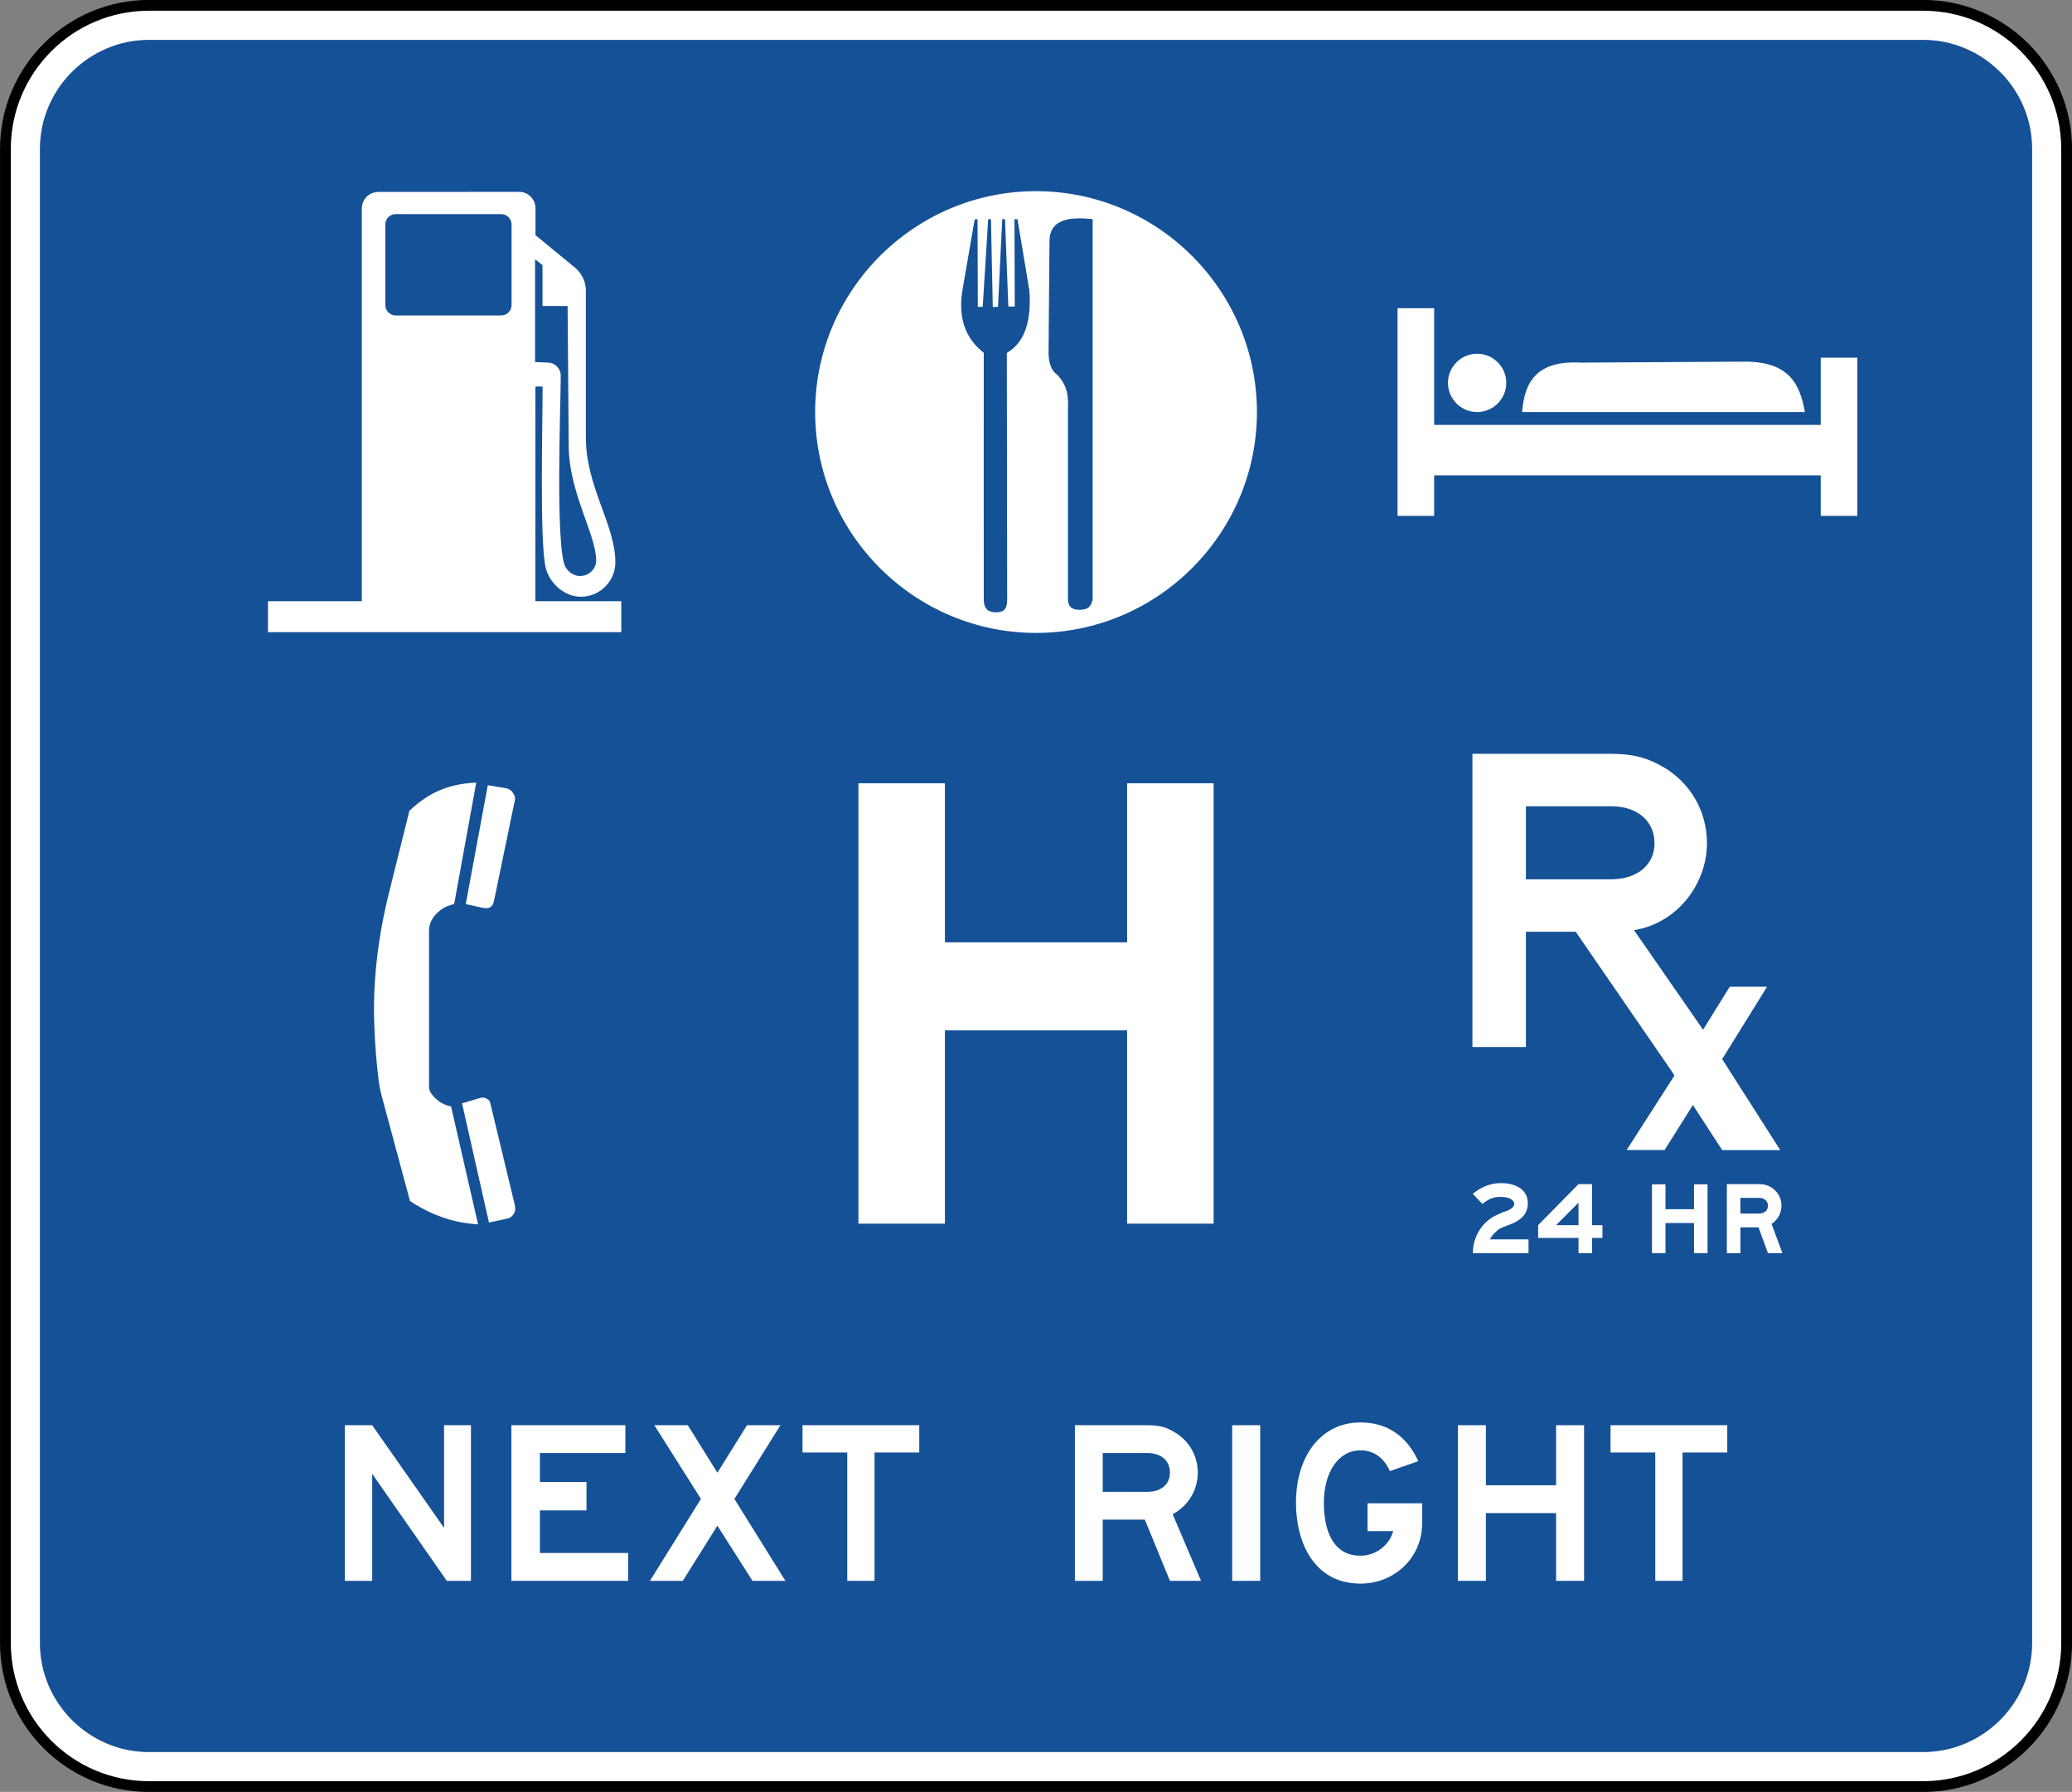
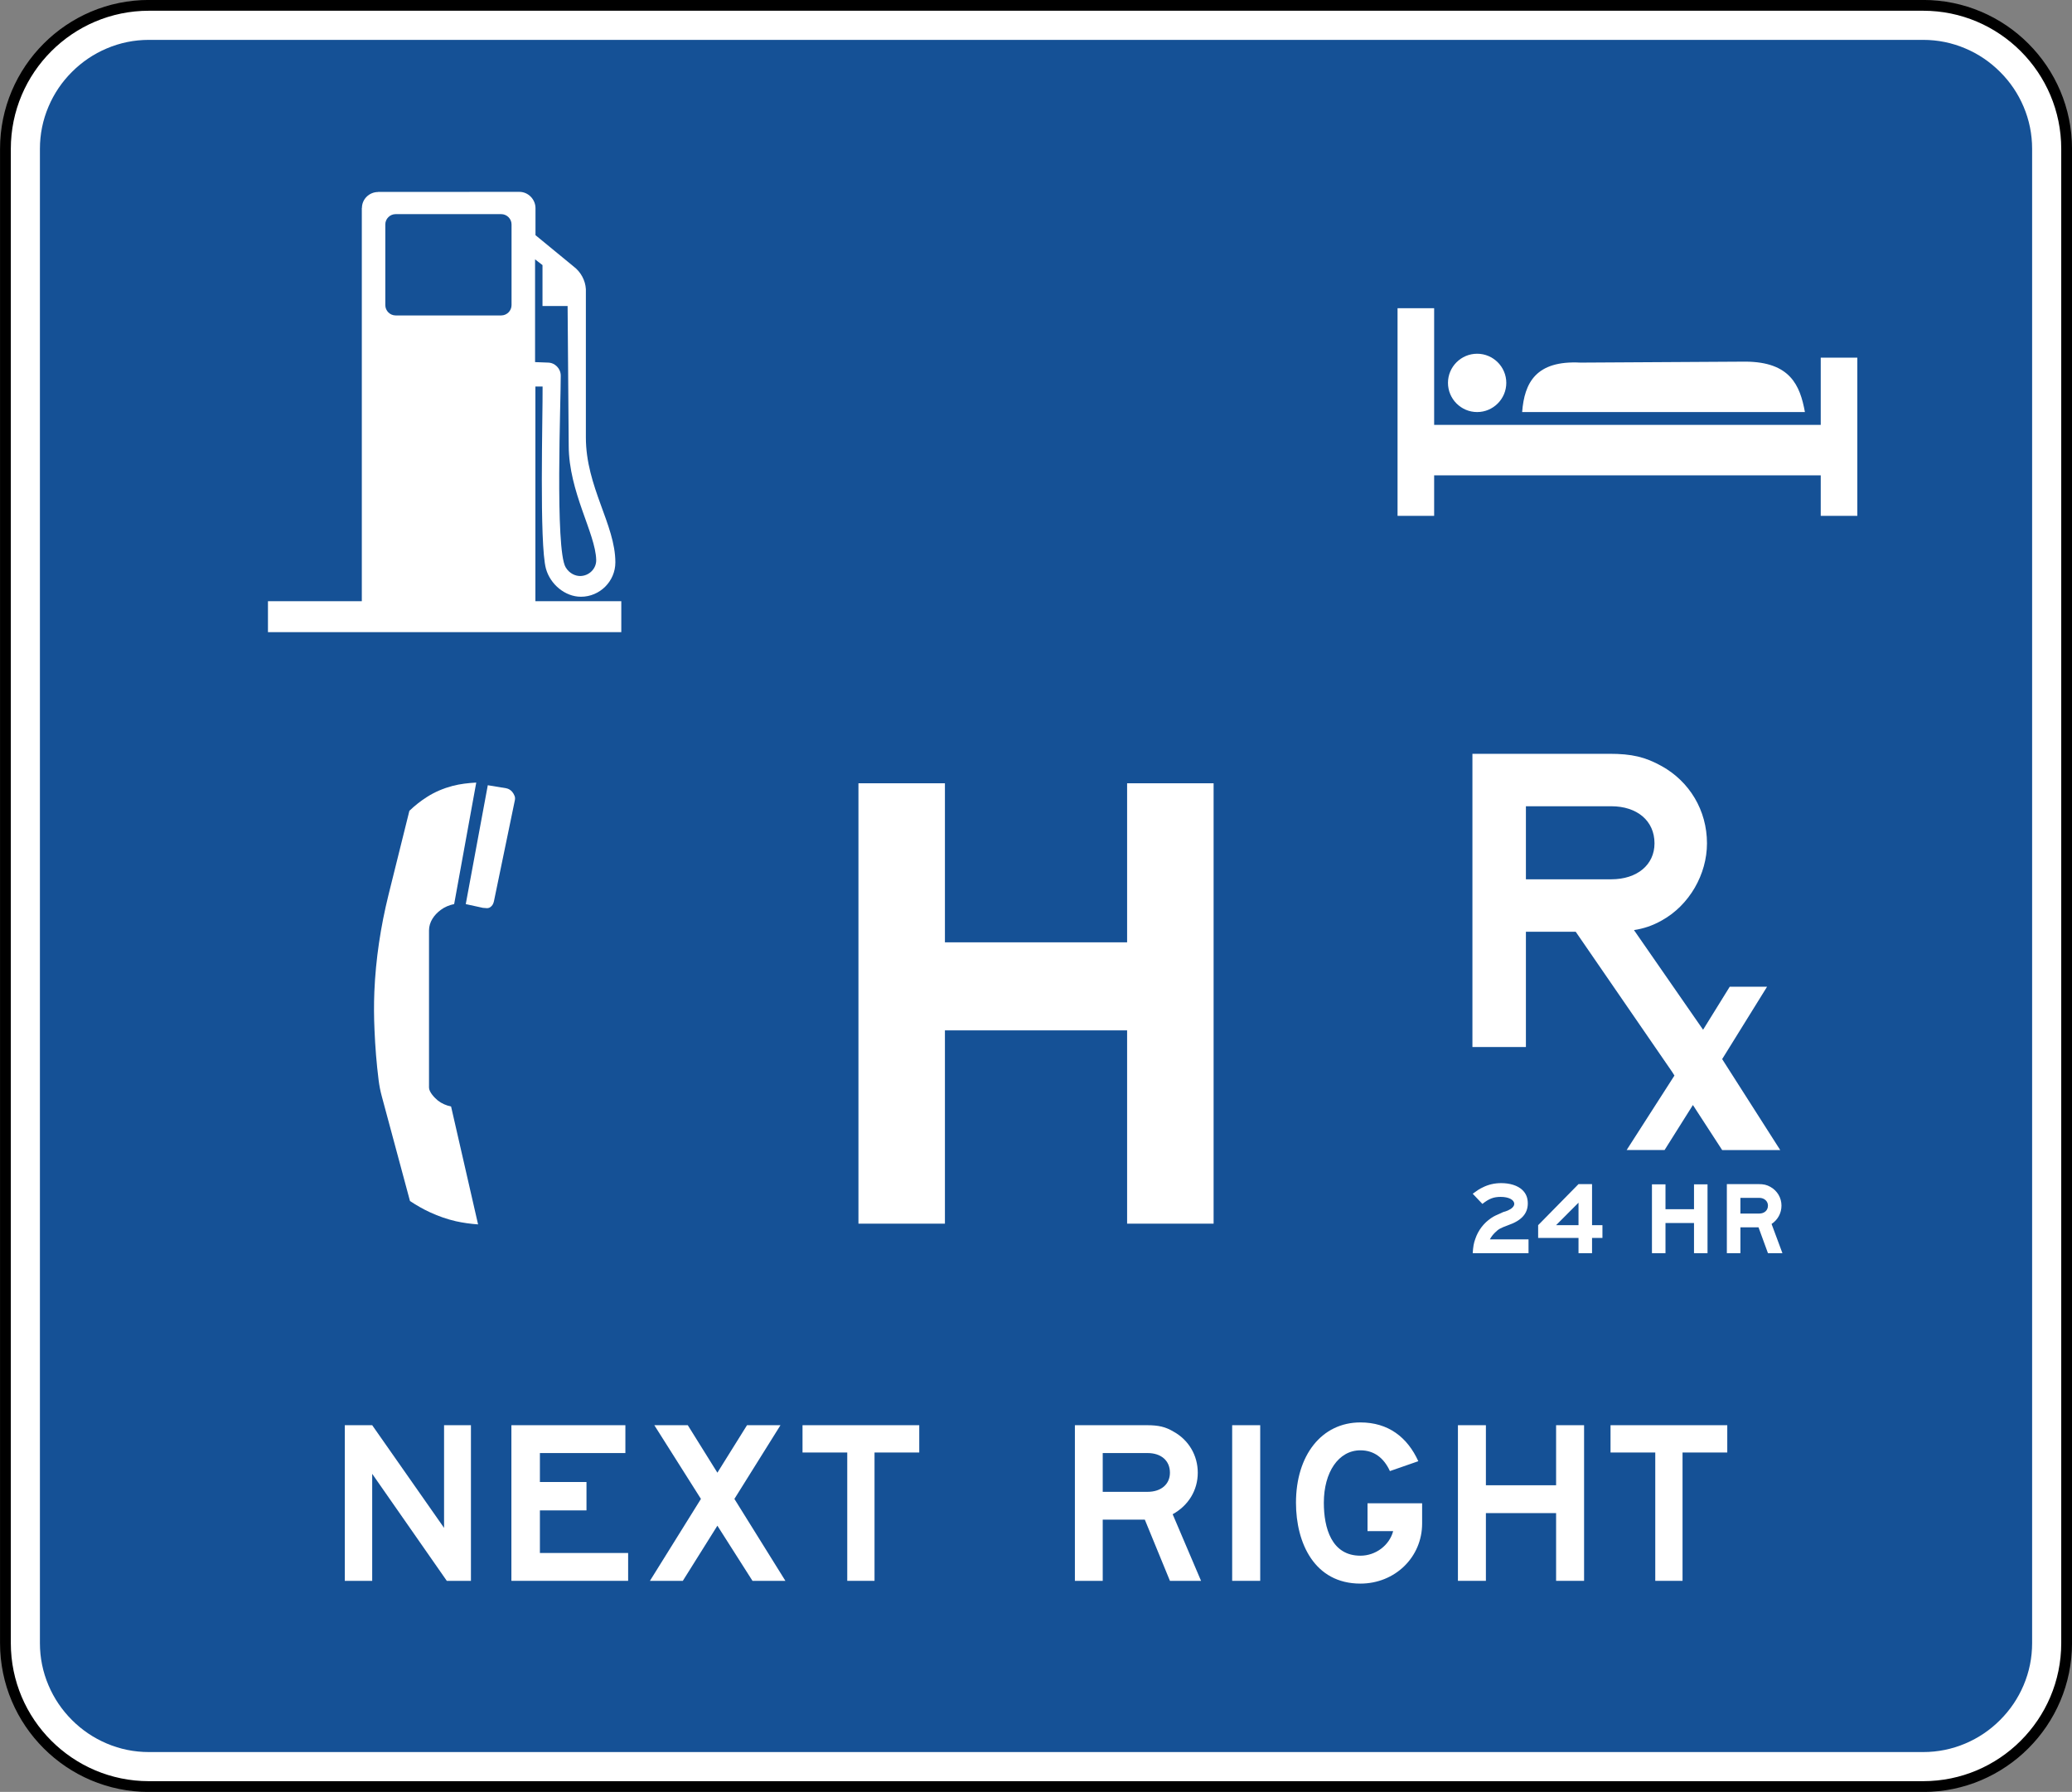
<svg xmlns="http://www.w3.org/2000/svg" xmlns:ns1="http://www.inkscape.org/namespaces/inkscape" xmlns:ns2="http://sodipodi.sourceforge.net/DTD/sodipodi-0.dtd" width="192.158" height="166.17" viewBox="0 0 542.313 468.969" version="1.1" id="svg2" ns1:version="0.48.2 r9819" ns2:docname="MUTCD D9-18b (exit number).svg">
  <rect x="0" y="0" width="542.313" height="468.969" fill="#808080" stroke="none" />
  <defs id="defs60">
    <clipPath clipPathUnits="userSpaceOnUse" id="clipPath3564">
      <path ns1:connector-curvature="0" d="m 63,43 512.622,0 0,313.129 L 63,356.129 63,43 z" id="path3566" />
    </clipPath>
  </defs>
  <ns2:namedview pagecolor="#ffffff" bordercolor="#666666" borderopacity="1" objecttolerance="10" gridtolerance="10" guidetolerance="10" ns1:pageopacity="0" ns1:pageshadow="2" ns1:window-width="1280" ns1:window-height="1004" id="namedview58" showgrid="false" fit-margin-top="0" fit-margin-left="0" fit-margin-right="0" fit-margin-bottom="0" ns1:zoom="2.7367973" ns1:cx="123.2036" ns1:cy="127.78032" ns1:window-x="-8" ns1:window-y="-8" ns1:window-maximized="1" ns1:current-layer="svg2" showguides="true" ns1:guide-bbox="true" />
  <polygon points="235,375 315,205 395,375 315,545 " id="polygon10" style="fill:none;stroke:#ffffff;stroke-width:40" transform="translate(25557.553,13558.397)" />
  <path ns1:connector-curvature="0" d="m 38.967,467.57 c -20.705,0 -37.546,-16.838 -37.546,-37.539 l 0,-391.072 c 0,-20.712 16.842,-37.56 37.546,-37.56 l 464.397,0 c 20.701,0 37.543,16.849 37.543,37.56 l 0,391.072 c 0,20.701 -16.842,37.539 -37.543,37.539 l -464.397,0 z" style="fill:#ffffff;fill-opacity:1;fill-rule:nonzero;stroke:#000000;stroke-width:2.822;stroke-miterlimit:4;stroke-opacity:1;stroke-dasharray:none" id="path4860" />
  <path ns1:connector-curvature="0" d="m 38.967,458.538 c -3.828,0 -7.546,-0.751 -11.049,-2.247 -3.397,-1.439 -6.452,-3.5 -9.088,-6.138 -2.628,-2.628 -4.695,-5.68 -6.135,-9.084 -1.492,-3.5 -2.247,-7.218 -2.247,-11.038 l 0,-391.072 c 0,-3.831 0.755,-7.553 2.247,-11.053 1.439,-3.404 3.507,-6.463 6.135,-9.081 2.635,-2.632 5.69,-4.706 9.088,-6.138 3.503,-1.499 7.221,-2.251 11.049,-2.251 l 464.397,0 c 3.824,0 7.542,0.751 11.053,2.251 3.394,1.432 6.449,3.507 9.077,6.138 2.635,2.618 4.699,5.676 6.142,9.081 1.489,3.5 2.24,7.221 2.24,11.053 l 0,391.072 c 0,3.821 -0.751,7.539 -2.24,11.038 -1.443,3.404 -3.507,6.456 -6.142,9.084 -2.628,2.639 -5.683,4.699 -9.077,6.138 -3.51,1.496 -7.228,2.247 -11.053,2.247 l -464.397,0 z" style="fill:#155196;fill-opacity:1;fill-rule:nonzero;stroke:none" id="path4868" />
  <path ns1:connector-curvature="0" d="m 133.85,413.729 0,-40.732 29.834,0 0,7.288 -22.373,0 0,7.578 12.192,0 0,7.429 -12.192,0 0,11.148 23.093,0 0,7.288 -30.554,0 z" style="fill:#ffffff;fill-opacity:1;fill-rule:nonzero;stroke:none" id="path4872" />
  <path ns1:connector-curvature="0" d="m 372.218,393.437 0,5.281 c 0,8.865 -7.144,15.734 -16.15,15.734 -12.009,0 -16.866,-10.587 -16.866,-21.16 0,-12.435 6.72,-21.022 16.866,-21.022 7.292,0 12.294,3.873 15.152,10.149 l -7.433,2.586 c -1.573,-3.433 -4.142,-5.436 -7.719,-5.436 -5.715,0 -9.574,5.711 -9.574,13.723 0,6.576 1.997,13.857 9.574,13.857 4.004,0 7.578,-2.706 8.572,-6.435 l -6.713,0 0,-7.278 14.291,0 z" style="fill:#ffffff;fill-opacity:1;fill-rule:nonzero;stroke:none" id="path4876" />
  <path ns1:connector-curvature="0" d="m 407.284,413.729 0,-17.727 -18.373,0 0,17.727 -7.32,0 0,-40.732 7.32,0 0,15.716 18.373,0 0,-15.716 7.324,0 0,40.732 -7.324,0 z" style="fill:#ffffff;fill-opacity:1;fill-rule:nonzero;stroke:none" id="path4880" />
  <path ns1:connector-curvature="0" d="m 322.501,372.997 7.338,0 0,40.732 -7.338,0 0,-40.732 z" style="fill:#ffffff;fill-opacity:1;fill-rule:nonzero;stroke:none" id="path4882" />
  <path ns1:connector-curvature="0" d="m 116.943,413.729 -19.526,-28.007 0,28.007 -7.172,0 0,-40.732 7.172,0 18.81,26.871 0,-26.871 7.034,0 0,40.732 -6.318,0 z" style="fill:#ffffff;fill-opacity:1;fill-rule:nonzero;stroke:none" id="path4886" />
  <path ns1:connector-curvature="0" d="m 300.355,380.285 -11.733,0 0,10.149 11.733,0 c 3.57,0 5.856,-2.004 5.856,-5.009 0,-3.143 -2.286,-5.14 -5.856,-5.14 m 5.856,33.443 -6.572,-16.013 -11.017,0 0,16.013 -7.285,0 0,-40.732 18.874,0 c 3.006,0 4.858,0.42 6.999,1.714 3.863,2.141 6.287,6.145 6.287,10.714 0,4.576 -2.424,8.58 -6.572,10.873 l 7.429,17.431 -8.142,0 z" style="fill:#ffffff;fill-opacity:1;fill-rule:nonzero;stroke:none" id="path4890" />
  <path ns1:connector-curvature="0" d="m 228.893,380.141 0,33.588 -7.137,0 0,-33.588 -11.709,0 0,-7.144 30.554,0 0,7.144 -11.709,0 z" style="fill:#ffffff;fill-opacity:1;fill-rule:nonzero;stroke:none" id="path4894" />
  <path ns1:connector-curvature="0" d="m 440.378,380.141 0,33.588 -7.137,0 0,-33.588 -11.709,0 0,-7.144 30.554,0 0,7.144 -11.709,0 z" style="fill:#ffffff;fill-opacity:1;fill-rule:nonzero;stroke:none" id="path4898" />
  <path ns1:connector-curvature="0" d="m 196.954,413.729 -9.19,-14.432 -9.045,14.432 -8.611,0 13.349,-21.442 -12.199,-19.29 8.759,0 7.747,12.428 7.754,-12.428 8.756,0 -12.058,19.29 13.349,21.442 -8.611,0 z" style="fill:#ffffff;fill-opacity:1;fill-rule:nonzero;stroke:none" id="path4902" />
  <path ns1:connector-curvature="0" d="m 70.133,157.347 24.567,0 0,-102.933 0.032,0 c 0,-2.3 1.919,-4.159 4.212,-4.159 0.021,0 0.018,-0.028 0.021,-0.028 l 36.978,-0.014 c 2.286,0 4.187,1.93 4.212,4.216 l 0,7.119 9.994,8.209 c 1.856,1.401 3.069,3.619 3.193,5.927 -0.007,14.429 0,27.404 0,38.777 0,13.014 7.719,22.835 7.719,32.724 0,4.949 -4.071,8.992 -9.01,8.992 -4.166,0 -8.04,-3.274 -9.158,-7.345 -1.767,-6.421 -0.811,-40.213 -0.878,-47.674 l -1.884,0 0,56.19 22.483,0 0,8.1 -92.481,0 0,-8.1 z" style="fill:#ffffff;fill-opacity:1;fill-rule:evenodd;stroke:none" id="path4906" />
  <path ns1:connector-curvature="0" d="m 146.767,98.324 c 0,-1.894 -1.538,-3.429 -3.394,-3.429 l -3.327,-0.127 0,-26.892 1.944,1.506 0,10.707 6.572,0 c 0.099,12.188 0.198,24.38 0.289,36.572 0.032,12.139 6.999,22.871 7.197,29.852 0.07,2.339 -1.898,4.24 -4.216,4.24 -1.182,0 -2.776,-0.607 -3.778,-2.275 -2.826,-4.703 -1.242,-44.073 -1.288,-50.154" style="fill:#155196;fill-opacity:1;fill-rule:evenodd;stroke:none" id="path4910" />
  <path ns1:connector-curvature="0" d="m 103.557,56.04 27.619,0 c 1.489,0 2.713,1.221 2.713,2.692 l 0,21.114 c 0,1.489 -1.224,2.709 -2.713,2.709 l -27.619,0 c -1.492,0 -2.709,-1.221 -2.709,-2.709 l 0,-21.114 c 0,-1.471 1.217,-2.692 2.709,-2.692" style="fill:#155196;fill-opacity:1;fill-rule:evenodd;stroke:none" id="path4914" />
  <path ns1:connector-curvature="0" d="m 124.651,204.81 c -2.106,0.12 -4.173,0.346 -6.212,0.878 -2.346,0.624 -4.572,1.549 -6.622,2.85 -1.704,1.069 -3.235,2.293 -4.667,3.662 l -5.468,22.006 c -2.053,8.311 -3.344,16.803 -3.701,25.365 -0.134,3.348 -0.113,6.685 0.042,10.033 0.18,4.385 0.533,8.752 1.076,13.102 0.176,1.397 0.445,2.79 0.815,4.159 l 7.394,27.464 c 1.7,1.118 3.44,2.127 5.299,2.977 2.141,0.988 4.392,1.774 6.699,2.307 1.93,0.427 3.856,0.691 5.821,0.829 l -7.063,-30.847 c -1.249,-0.275 -2.452,-0.773 -3.464,-1.57 -0.829,-0.677 -2.314,-2.201 -2.314,-3.397 l 0,-41.123 c 0,-2.198 1.341,-4.085 3.055,-5.355 1.051,-0.79 2.247,-1.27 3.528,-1.542 l 5.782,-31.799 z" style="fill:#ffffff;fill-opacity:1;fill-rule:evenodd;stroke:none" id="path4918" />
-   <path ns1:connector-curvature="0" d="m 133.097,318.845 c 0.617,-0.201 1.03,-0.642 1.376,-1.171 0.258,-0.395 0.385,-0.847 0.385,-1.316 -0.018,-0.395 -0.06,-0.822 -0.159,-1.192 l -6.251,-25.954 c -0.187,-0.78 -0.198,-1.143 -0.953,-1.602 -0.462,-0.286 -1.062,-0.48 -1.602,-0.314 l -4.96,1.453 7.048,31.207 5.115,-1.111 z" style="fill:#ffffff;fill-opacity:1;fill-rule:evenodd;stroke:none" id="path4922" />
  <path ns1:connector-curvature="0" d="m 121.904,236.617 4.491,0.981 c 0.268,0.032 0.533,0.042 0.794,0.06 0.385,0.06 0.776,0 1.108,-0.222 0.593,-0.392 0.843,-0.935 0.991,-1.605 l 5.45,-26.317 c 0.088,-0.409 0.106,-0.811 -0.056,-1.21 -0.141,-0.37 -0.349,-0.744 -0.614,-1.065 -0.385,-0.459 -0.974,-0.833 -1.57,-0.938 l -4.826,-0.797 -5.768,31.115 z" style="fill:#ffffff;fill-opacity:1;fill-rule:evenodd;stroke:none" id="path4926" />
-   <path ns1:connector-curvature="0" d="m 271.157,50.029 c 31.842,0 57.824,25.971 57.824,57.803 0,31.849 -25.982,57.81 -57.824,57.81 -31.828,0 -57.806,-25.961 -57.806,-57.81 0,-31.831 25.979,-57.803 57.806,-57.803" style="fill:#ffffff;fill-opacity:1;fill-rule:evenodd;stroke:none" id="path4930" />
  <path ns1:connector-curvature="0" d="m 263.613,156.836 c 0.007,2.748 -1.005,3.394 -2.896,3.411 -1.884,0.007 -3.224,-0.663 -3.231,-3.411 -0.035,-21.498 0,-43.007 0,-64.512 -4.995,-3.888 -6.678,-9.366 -5.62,-16.168 1.083,-6.241 2.155,-12.492 3.239,-18.725 0.243,-0.032 0.497,-0.053 0.748,-0.081 0.014,7.648 0.046,15.303 0.074,22.945 l 1.284,0 c 0.473,-7.641 0.953,-15.296 1.432,-22.945 l 0.727,0 c 0.155,7.684 0.314,15.349 0.473,23.026 0.452,-0.021 0.903,-0.039 1.369,-0.081 0.356,-7.641 0.741,-15.296 1.104,-22.945 l 0.73,0 c 0.286,7.62 0.579,15.244 0.868,22.874 l 1.686,0 c -0.025,-7.631 -0.053,-15.254 -0.078,-22.874 l 0.787,0 c 1.044,6.269 2.088,12.527 3.126,18.789 0.49,7.497 -0.967,13.331 -5.913,16.231 0.025,21.484 0.053,42.982 0.092,64.467" style="fill:#155196;fill-opacity:1;fill-rule:evenodd;stroke:none" id="path4934" />
  <path ns1:connector-curvature="0" d="m 285.982,57.342 0,99.543 c -0.441,2.025 -1.302,2.632 -3.21,2.706 -1.916,0.06 -3.175,-0.543 -3.256,-2.688 l 0,-49.696 c 0.169,-3.164 -0.025,-6.29 -2.865,-9.193 -1.365,-0.917 -2.092,-2.688 -2.212,-5.359 0.088,-9.793 0.169,-19.597 0.247,-29.39 -0.06,-6.66 6.696,-6.343 11.296,-5.923" style="fill:#155196;fill-opacity:1;fill-rule:evenodd;stroke:none" id="path4938" />
  <path ns1:connector-curvature="0" d="m 317.642,320.25 0,-115.256 -22.638,0 0,41.628 -47.685,0 0,-41.628 -22.634,0 0,115.256 22.634,0 0,-50.588 47.685,0 0,50.588 22.638,0 z" style="fill:#ffffff;fill-opacity:1;fill-rule:evenodd;stroke:none" id="path4942" />
  <path ns1:connector-curvature="0" d="m 378.984,100.201 c 0,-4.198 3.425,-7.624 7.634,-7.624 4.198,0 7.631,3.425 7.631,7.624 0,4.205 -3.433,7.641 -7.631,7.641 -4.209,0 -7.634,-3.436 -7.634,-7.641" style="fill:#ffffff;fill-opacity:1;fill-rule:evenodd;stroke:none" id="path4946" />
  <path ns1:connector-curvature="0" d="m 375.365,135.006 -9.578,0 0,-54.342 9.578,0 0,30.533 101.184,0 0,-17.593 9.574,0 0,41.402 -9.574,0 0,-10.601 -101.184,0 0,10.601 z" style="fill:#ffffff;fill-opacity:1;fill-rule:evenodd;stroke:none" id="path4950" />
  <path ns1:connector-curvature="0" d="m 398.398,107.842 c 0.589,-7.676 3.612,-13.554 15.268,-12.943 14.4,-0.081 28.804,-0.162 43.215,-0.254 11.666,0.071 14.252,6.191 15.529,13.197 l -74.013,0 z" style="fill:#ffffff;fill-opacity:1;fill-rule:evenodd;stroke:none" id="path4954" />
  <path ns1:connector-curvature="0" d="m 399.382,211.008 22.348,0 c 6.731,0 11.31,3.789 11.31,9.705 0,5.644 -4.579,9.412 -11.31,9.412 l -22.348,0 0,-19.117 z m 66.566,89.983 -14.605,-22.878 c 0,0 -0.251,-0.395 -0.593,-0.935 l 11.755,-18.944 -9.772,0 -6.978,11.264 c -2.427,-3.503 -12.146,-17.515 -18.087,-26.081 2.544,-0.399 4.784,-1.122 7.267,-2.515 7.264,-4.022 11.839,-12.121 11.839,-20.189 0,-8.629 -4.576,-16.168 -11.839,-20.204 -4.329,-2.409 -7.814,-3.231 -13.741,-3.231 l -35.81,0 0,76.74 13.998,0 0,-30.159 13.039,0 c 8.562,12.432 25.248,36.678 25.28,36.738 0.017,0.014 0.258,0.395 0.557,0.889 l -12.506,19.487 9.927,0 7.412,-11.776 c 1.856,2.857 7.659,11.793 7.659,11.793 l 15.198,0 z" style="fill:#ffffff;fill-opacity:1;fill-rule:nonzero;stroke:none" id="path4958" />
  <path ns1:connector-curvature="0" d="m 385.458,327.975 c 0.123,-1.711 0.251,-2.593 0.699,-3.796 0.755,-2.212 2.215,-4.099 4.106,-5.376 0.691,-0.497 1.584,-0.882 2.469,-1.259 l 0.695,-0.325 0.631,-0.187 0.635,-0.247 c 1.005,-0.445 1.637,-1.072 1.637,-1.704 0,-1.072 -1.45,-1.838 -3.538,-1.838 -1.838,0 -3.034,0.441 -4.801,1.838 l -2.533,-2.663 c 1.203,-0.878 1.764,-1.263 2.586,-1.64 1.46,-0.751 3.108,-1.139 4.875,-1.139 2.279,0 4.297,0.628 5.5,1.767 0.953,0.885 1.457,2.028 1.457,3.538 0,2.66 -1.64,4.494 -5.126,5.701 -2.018,0.751 -2.529,1.005 -3.471,1.954 -0.575,0.568 -0.956,1.069 -1.33,1.767 l 10.118,0 0,3.609 -14.609,0 z" style="fill:#ffffff;fill-opacity:1;fill-rule:nonzero;stroke:none" id="path4962" />
  <path ns1:connector-curvature="0" d="m 419.413,323.985 0,-3.341 -2.72,0 0,-10.749 -3.542,0 -10.566,10.749 0,3.341 10.566,0 0,3.99 3.542,0 0,-3.99 2.72,0 z m -6.262,-3.341 -5.877,0 5.877,-5.884 0,5.884 z" style="fill:#ffffff;fill-opacity:1;fill-rule:nonzero;stroke:none" id="path4966" />
  <path ns1:connector-curvature="0" d="m 443.38,327.975 0,-7.895 -7.465,0 0,7.895 -3.542,0 0,-18.016 3.542,0 0,6.509 7.465,0 0,-6.509 3.538,0 0,18.016 -3.538,0 z" style="fill:#ffffff;fill-opacity:1;fill-rule:nonzero;stroke:none" id="path4970" />
  <path ns1:connector-curvature="0" d="m 466.523,327.975 -2.843,-7.648 c 1.64,-1.083 2.593,-2.847 2.593,-4.805 0,-2.028 -1.079,-3.859 -2.85,-4.868 -1.005,-0.572 -1.767,-0.758 -3.284,-0.758 l -8.163,0 0,18.08 3.549,0 0,-6.766 4.738,0 2.473,6.766 3.789,0 z m -3.789,-12.453 c 0,1.263 -0.949,2.081 -2.279,2.081 l -4.932,0 0,-4.11 4.932,0 c 1.33,0 2.279,0.882 2.279,2.028" style="fill:#ffffff;fill-opacity:1;fill-rule:nonzero;stroke:none" id="path4974" />
</svg>